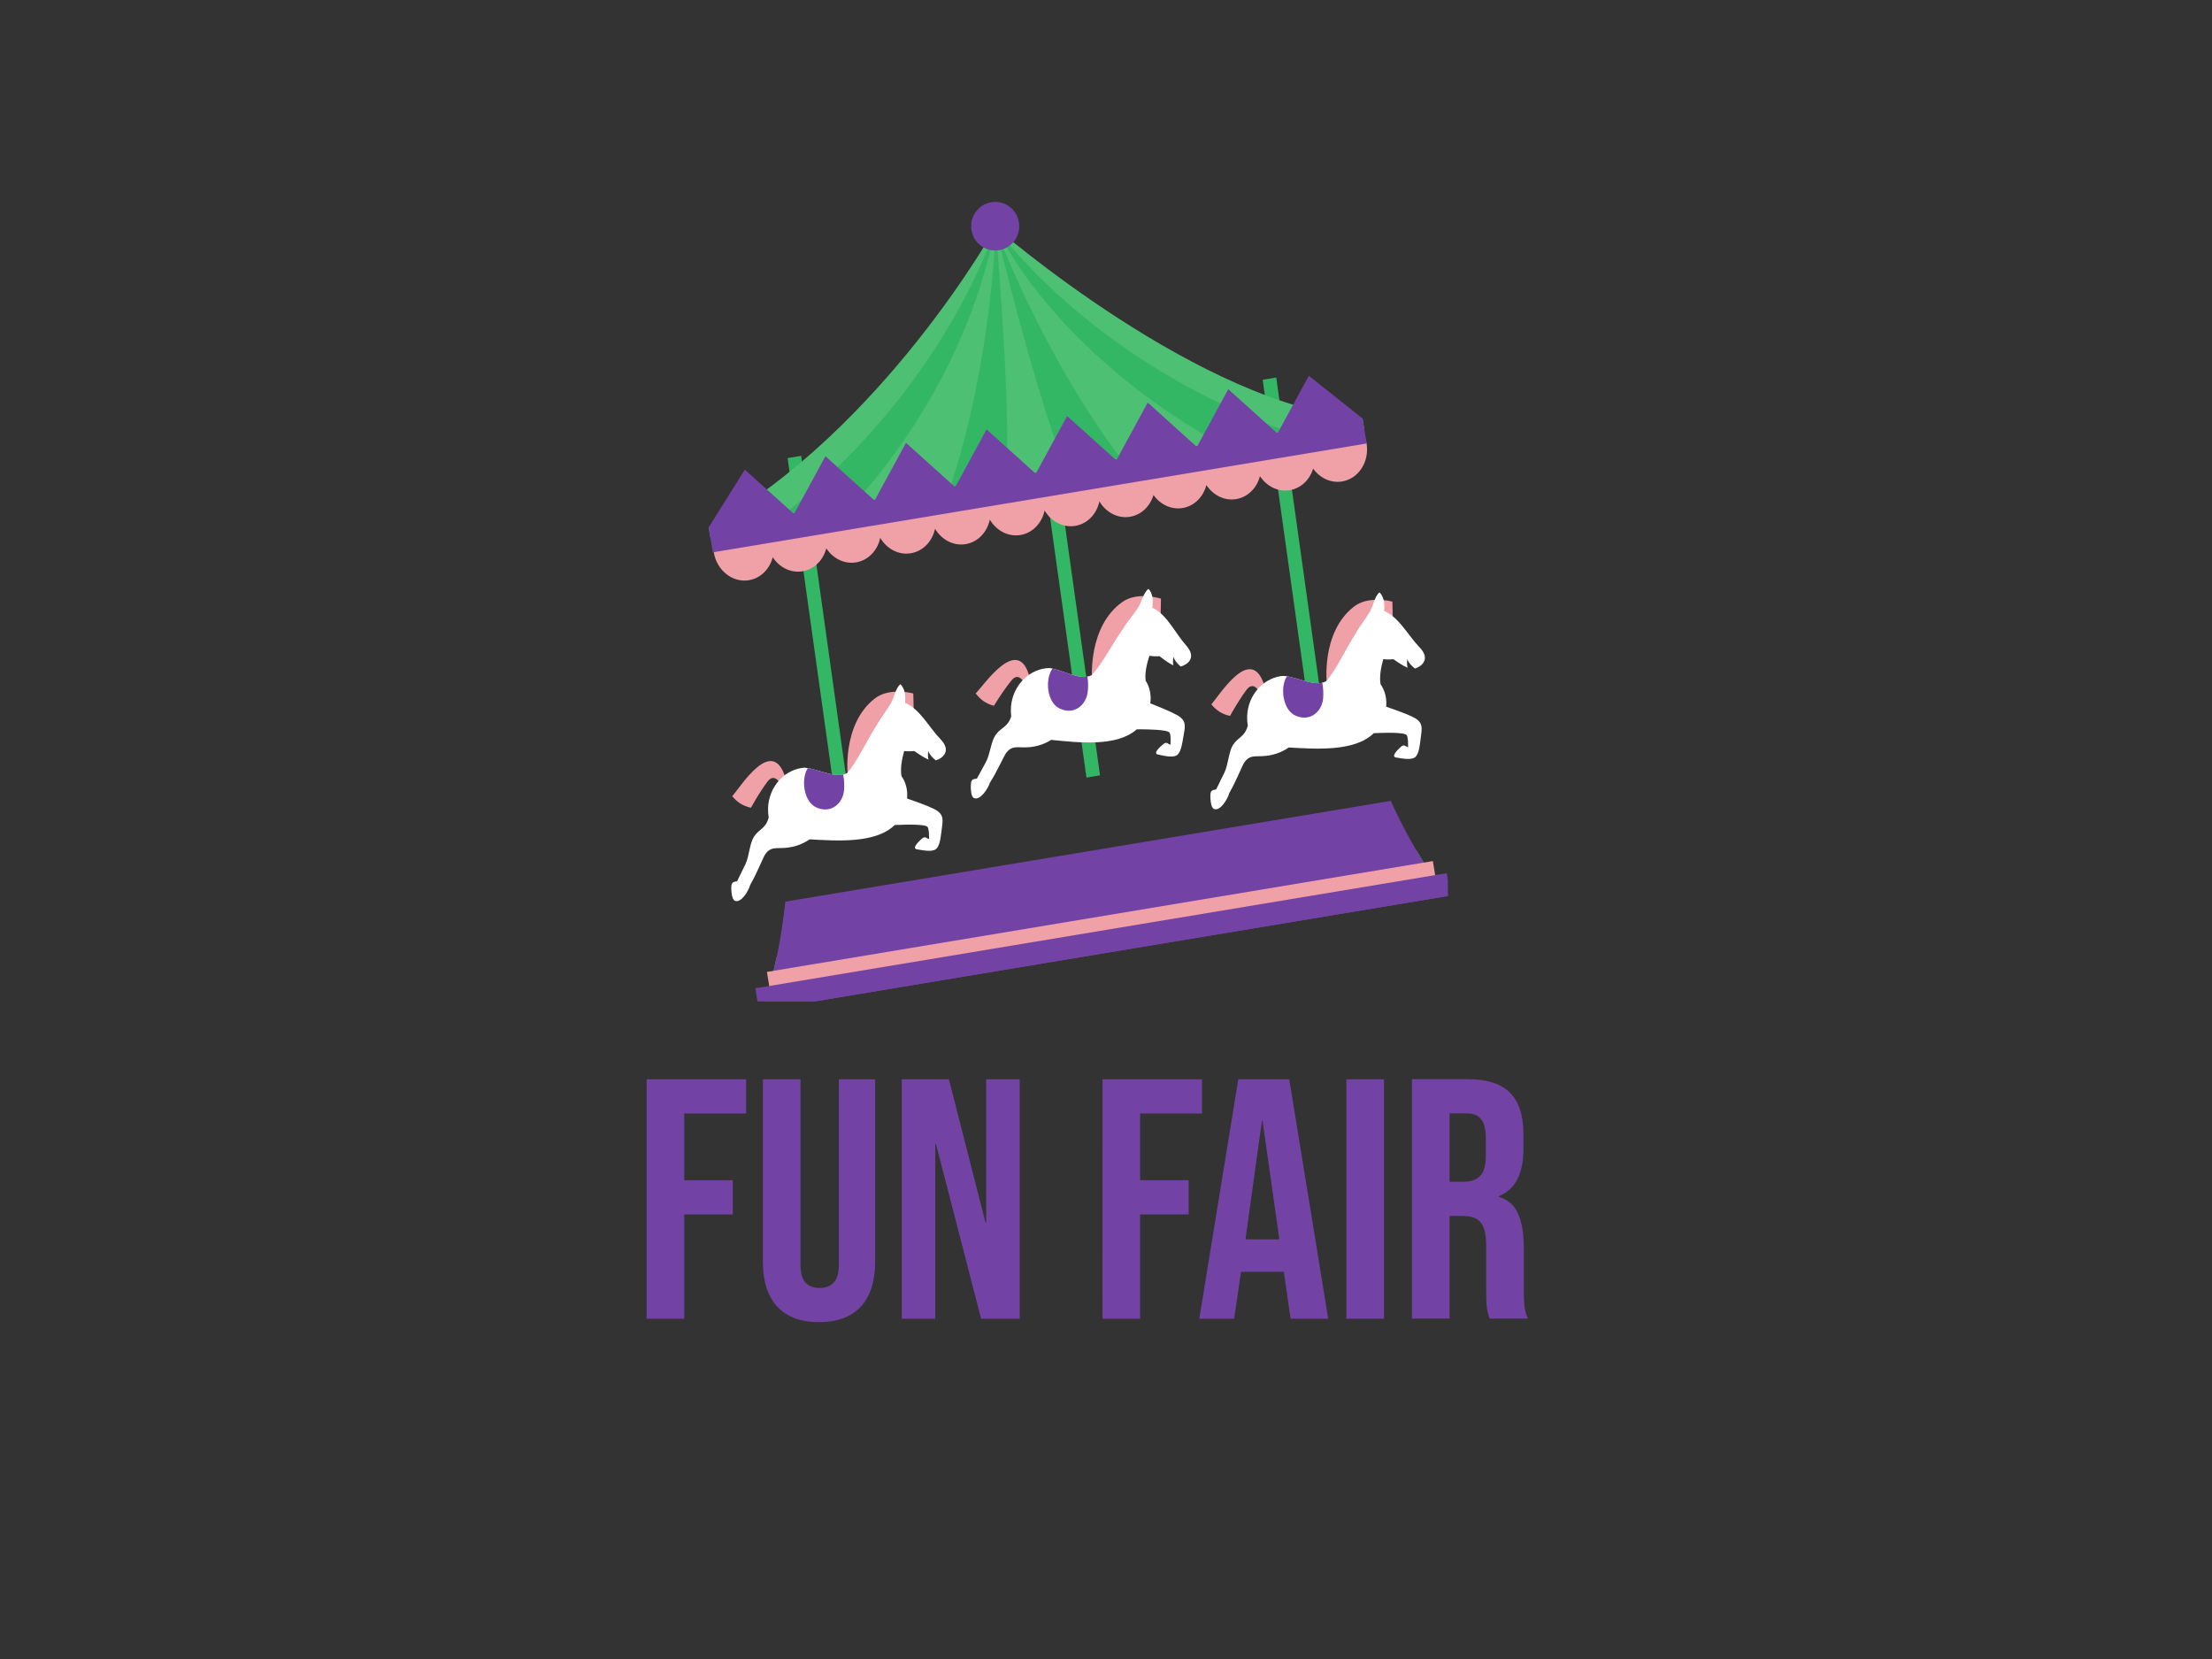
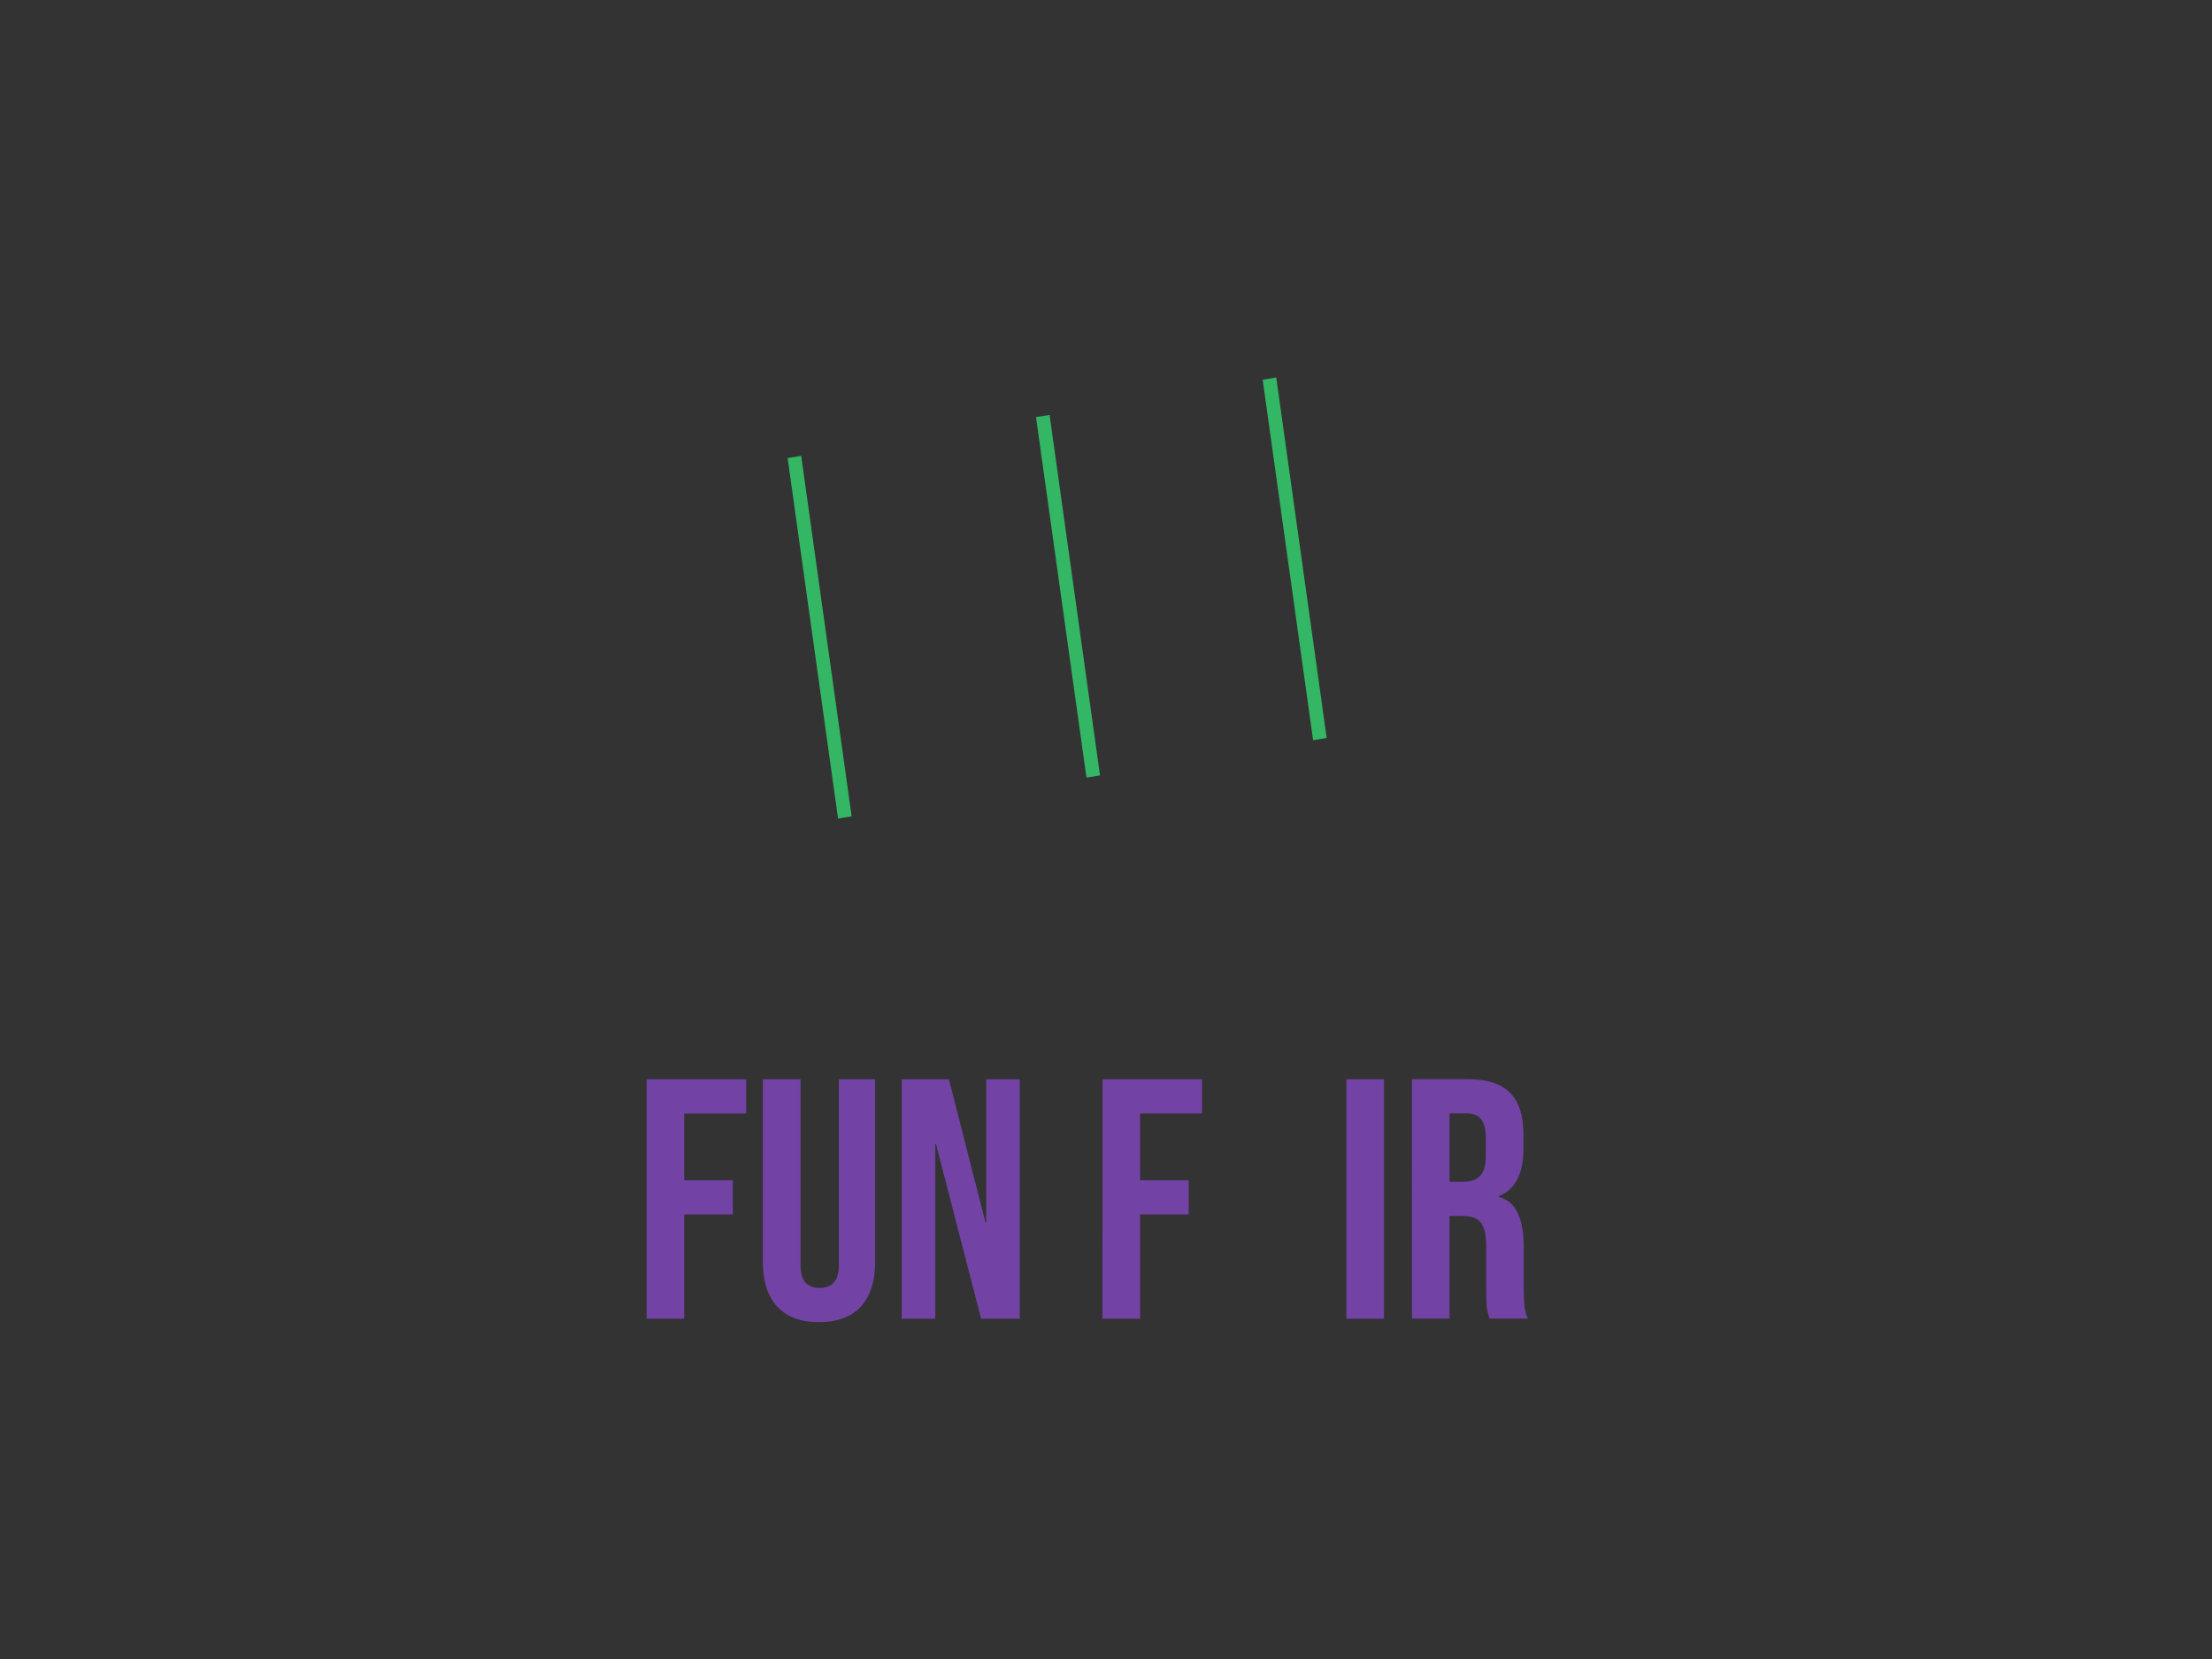
<svg xmlns="http://www.w3.org/2000/svg" xmlns:ns1="http://www.inkscape.org/namespaces/inkscape" xmlns:ns2="http://sodipodi.sourceforge.net/DTD/sodipodi-0.dtd" width="800" height="600" viewBox="0 0 211.667 158.75" version="1.1" id="svg27024" ns1:version="0.92.5 (2060ec1f9f, 2020-04-08)" ns2:docname="fun_fair.svg">
  <rect x="0" y="0" width="211.667" height="158.75" fill="#333333" stroke="none" />
  <defs id="defs27018">
    <clipPath clipPathUnits="userSpaceOnUse" id="clipPath1962-1">
      <path ns1:connector-curvature="0" d="m 655.983,478.678 86.117,-13.639 15.114,95.424 -86.117,13.64 z" id="path1960-7" />
    </clipPath>
    <clipPath clipPathUnits="userSpaceOnUse" id="clipPath1650-7">
      <path ns1:connector-curvature="0" d="m 366.118,446.223 h 162 v 138.872 h -162 z" id="path1648-3" />
    </clipPath>
    <clipPath clipPathUnits="userSpaceOnUse" id="clipPath1694-7">
      <path ns1:connector-curvature="0" d="m 386.454,541.854 0.055,-73.638 121.36,0.075 -0.056,73.638 z" id="path1692-6" />
    </clipPath>
    <clipPath clipPathUnits="userSpaceOnUse" id="clipPath1766-9">
      <path ns1:connector-curvature="0" d="m 386.41,541.854 0.056,-73.638 121.36,0.075 -0.055,73.638 z" id="path1764-7" />
    </clipPath>
    <clipPath clipPathUnits="userSpaceOnUse" id="clipPath1838-1">
-       <path ns1:connector-curvature="0" d="m 386.454,541.842 0.016,-21.143 62.213,0.038 -0.015,21.144 z" id="path1836-5" />
-     </clipPath>
+       </clipPath>
    <clipPath clipPathUnits="userSpaceOnUse" id="clipPath1858-7">
      <path ns1:connector-curvature="0" d="m 386.454,541.854 0.055,-73.638 121.36,0.075 -0.056,73.638 z" id="path1856-1" />
    </clipPath>
    <clipPath clipPathUnits="userSpaceOnUse" id="clipPath1470-6">
-       <path ns1:connector-curvature="0" d="M 127.682,466.408 H 231.074 V 579.207 H 127.682 Z" id="path1468-5" />
-     </clipPath>
+       </clipPath>
  </defs>
  <ns2:namedview id="base" pagecolor="#ffffff" bordercolor="#666666" borderopacity="1.0" ns1:pageopacity="0.0" ns1:pageshadow="2" ns1:zoom="0.49497475" ns1:cx="836.69412" ns1:cy="425.39564" ns1:document-units="px" ns1:current-layer="layer1" showgrid="false" units="px" showguides="true" ns1:guide-bbox="true" ns1:window-width="1848" ns1:window-height="1016" ns1:window-x="72" ns1:window-y="27" ns1:window-maximized="1">
    <ns1:grid type="xygrid" id="grid28406" />
    <ns2:guide position="105.833,166.688" orientation="1,0" id="guide28408" ns1:locked="false" />
  </ns2:namedview>
  <g ns1:label="Layer 1" ns1:groupmode="layer" id="layer1" transform="translate(0,-138.25)">
    <path d="m 135.11,241.517 h 5.334 q 2.782,0 4.058,1.309 1.276,1.276 1.276,3.96 v 1.407 q 0,3.567 -2.356,4.516 v 0.065 q 1.309,0.393 1.833,1.603 0.556,1.211 0.556,3.24 v 4.025 q 0,0.982 0.066,1.603 0.066,0.589 0.327,1.178 h -3.665 q -0.196,-0.556 -0.262,-1.047 -0.066,-0.491 -0.066,-1.767 v -4.189 q 0,-1.571 -0.524,-2.192 -0.491,-0.622 -1.734,-0.622 h -1.244 v 9.817 h -3.6 z m 4.909,9.817 q 1.08,0 1.603,-0.556 0.556,-0.556 0.556,-1.865 v -1.767 q 0,-1.243 -0.458,-1.8 -0.425,-0.556 -1.374,-0.556 h -1.636 v 6.545 z" style="font-style:normal;font-variant:normal;font-weight:normal;font-stretch:normal;font-size:10.583px;line-height:1.25;font-family:'Bebas Neue';-inkscape-font-specification:'Bebas Neue, Normal';font-variant-ligatures:normal;font-variant-caps:normal;font-variant-numeric:normal;font-feature-settings:normal;text-align:start;letter-spacing:0px;word-spacing:0px;writing-mode:lr-tb;text-anchor:start;fill:#7342a5;fill-opacity:1;stroke:none;stroke-width:0.818" id="path5678" ns1:connector-curvature="0" />
    <g transform="matrix(3.372,0,0,3.372,61.874,157.355)" id="g26988">
      <path ns1:connector-curvature="0" id="path5666" style="font-style:normal;font-variant:normal;font-weight:normal;font-stretch:normal;font-size:10.583px;line-height:1.25;font-family:'Bebas Neue';-inkscape-font-specification:'Bebas Neue, Normal';font-variant-ligatures:normal;font-variant-caps:normal;font-variant-numeric:normal;font-feature-settings:normal;text-align:start;letter-spacing:0px;word-spacing:0px;writing-mode:lr-tb;text-anchor:start;fill:#7342a5;fill-opacity:1;stroke:none;stroke-width:0.243" d="M 2.0489265e-7,24.962 H 2.824 v 0.971 H 1.068 v 1.893 h 1.378 v 0.971 H 1.068 v 2.96 H 2.0489265e-7 Z" />
      <path ns1:connector-curvature="0" id="path5668" style="font-style:normal;font-variant:normal;font-weight:normal;font-stretch:normal;font-size:10.583px;line-height:1.25;font-family:'Bebas Neue';-inkscape-font-specification:'Bebas Neue, Normal';font-variant-ligatures:normal;font-variant-caps:normal;font-variant-numeric:normal;font-feature-settings:normal;text-align:start;letter-spacing:0px;word-spacing:0px;writing-mode:lr-tb;text-anchor:start;fill:#7342a5;fill-opacity:1;stroke:none;stroke-width:0.243" d="m 4.892,31.853 q -0.776,0 -1.184,-0.437 -0.408,-0.446 -0.408,-1.271 v -5.183 h 1.068 v 5.261 q 0,0.349 0.136,0.505 0.146,0.155 0.408,0.155 0.262,0 0.398,-0.155 0.146,-0.155 0.146,-0.505 v -5.261 h 1.029 v 5.183 q 0,0.825 -0.408,1.271 -0.408,0.437 -1.184,0.437 z" />
      <path ns1:connector-curvature="0" id="path5670" style="font-style:normal;font-variant:normal;font-weight:normal;font-stretch:normal;font-size:10.583px;line-height:1.25;font-family:'Bebas Neue';-inkscape-font-specification:'Bebas Neue, Normal';font-variant-ligatures:normal;font-variant-caps:normal;font-variant-numeric:normal;font-feature-settings:normal;text-align:start;letter-spacing:0px;word-spacing:0px;writing-mode:lr-tb;text-anchor:start;fill:#7342a5;fill-opacity:1;stroke:none;stroke-width:0.243" d="m 7.24,24.962 h 1.339 l 1.039,4.067 h 0.019 v -4.067 h 0.951 v 6.794 H 9.492 L 8.211,26.796 H 8.192 v 4.96 H 7.24 Z" />
      <path ns1:connector-curvature="0" id="path5672" style="font-style:normal;font-variant:normal;font-weight:normal;font-stretch:normal;font-size:10.583px;line-height:1.25;font-family:'Bebas Neue';-inkscape-font-specification:'Bebas Neue, Normal';font-variant-ligatures:normal;font-variant-caps:normal;font-variant-numeric:normal;font-feature-settings:normal;text-align:start;letter-spacing:0px;word-spacing:0px;writing-mode:lr-tb;text-anchor:start;fill:#7342a5;fill-opacity:1;stroke:none;stroke-width:0.243" d="m 12.938,24.962 h 2.824 v 0.971 h -1.757 v 1.893 h 1.378 v 0.971 h -1.378 v 2.96 h -1.068 z" />
-       <path ns1:connector-curvature="0" id="path5674" style="font-style:normal;font-variant:normal;font-weight:normal;font-stretch:normal;font-size:10.583px;line-height:1.25;font-family:'Bebas Neue';-inkscape-font-specification:'Bebas Neue, Normal';font-variant-ligatures:normal;font-variant-caps:normal;font-variant-numeric:normal;font-feature-settings:normal;text-align:start;letter-spacing:0px;word-spacing:0px;writing-mode:lr-tb;text-anchor:start;fill:#7342a5;fill-opacity:1;stroke:none;stroke-width:0.243" d="m 16.791,24.962 h 1.446 l 1.106,6.794 h -1.068 l -0.194,-1.349 v 0.019 h -1.213 l -0.194,1.33 h -0.99 z m 1.165,4.542 -0.476,-3.358 h -0.019 L 16.995,29.504 Z" />
      <path ns1:connector-curvature="0" id="path5676" style="font-style:normal;font-variant:normal;font-weight:normal;font-stretch:normal;font-size:10.583px;line-height:1.25;font-family:'Bebas Neue';-inkscape-font-specification:'Bebas Neue, Normal';font-variant-ligatures:normal;font-variant-caps:normal;font-variant-numeric:normal;font-feature-settings:normal;text-align:start;letter-spacing:0px;word-spacing:0px;writing-mode:lr-tb;text-anchor:start;fill:#7342a5;fill-opacity:1;stroke:none;stroke-width:0.243" d="m 19.858,24.962 h 1.068 v 6.794 h -1.068 z" />
      <g id="g1446-6" transform="matrix(0.021,0,0,0.021,-2.878,-89.538)">
        <g id="g1448-3" transform="translate(327.62,4612.932)">
          <path ns1:connector-curvature="0" d="M 0,0 18.328,-3.022 86.49,484.075 68.162,487.096 Z" style="fill:#33b764;fill-opacity:1;fill-rule:nonzero;stroke:none" id="path1450-9" />
        </g>
      </g>
      <g id="g1452-4" transform="matrix(0.021,0,0,0.021,-2.878,-89.538)">
        <g id="g1454-8" transform="translate(969.561,4507.087)">
          <path ns1:connector-curvature="0" d="M 0,0 18.328,-3.021 86.49,484.076 68.162,487.098 Z" style="fill:#33b764;fill-opacity:1;fill-rule:nonzero;stroke:none" id="path1456-1" />
        </g>
      </g>
      <g id="g1458-2" transform="matrix(0.021,0,0,0.021,-2.878,-89.538)">
        <g id="g1460-9" transform="translate(663.264,4557.59)">
          <path ns1:connector-curvature="0" d="M 0,0 18.328,-3.021 86.49,484.076 68.162,487.098 Z" style="fill:#33b764;fill-opacity:1;fill-rule:nonzero;stroke:none" id="path1462-3" />
        </g>
      </g>
      <g transform="matrix(0.203,0,0,-0.203,-24.17,117.433)" id="g1464-9">
        <g id="g1466-0" clip-path="url(#clipPath1470-6)">
          <g id="g1472-8" transform="matrix(0.105,0,0,-0.106,105.014,1020.825)">
            <g id="g1474-8" transform="translate(222.81,4624.989)">
              <path ns1:connector-curvature="0" d="M 0,0 C -0.442,4.172 -0.342,8.5 0.381,12.884 4.345,36.926 25.34,53.485 47.274,49.868 62.933,47.286 74.832,35.118 78.919,19.62 c 8.847,13.365 24.022,21.07 39.681,18.488 15.659,-2.582 27.557,-14.75 31.645,-30.248 8.847,13.365 24.022,21.07 39.681,18.488 16.346,-2.695 28.595,-15.837 32.138,-32.308 8.642,14.462 24.462,22.976 40.809,20.28 16.346,-2.695 28.595,-15.837 32.138,-32.308 8.642,14.462 24.462,22.976 40.809,20.281 16.346,-2.695 28.595,-15.837 32.138,-32.308 8.642,14.462 24.462,22.976 40.808,20.28 16.347,-2.695 28.596,-15.837 32.138,-32.307 8.643,14.461 24.463,22.975 40.809,20.28 16.347,-2.695 28.596,-15.837 32.138,-32.308 8.643,14.462 24.463,22.976 40.809,20.28 15.131,-2.494 26.753,-13.939 31.208,-28.691 8.955,12.541 23.636,19.649 38.767,17.154 15.659,-2.582 27.558,-14.751 31.645,-30.248 8.847,13.365 24.022,21.07 39.681,18.488 15.659,-2.582 27.557,-14.751 31.645,-30.248 8.847,13.365 24.022,21.069 39.681,18.488 15.039,-2.48 26.613,-13.802 31.127,-28.424 8.969,12.399 23.565,19.406 38.604,16.926 21.935,-3.616 36.502,-26.038 32.538,-50.08 -0.723,-4.384 -2.018,-8.516 -3.775,-12.325 z" style="fill:#f0a0a7;fill-opacity:1;fill-rule:nonzero;stroke:none" id="path1476-5" />
            </g>
          </g>
          <g id="g1478-0" transform="matrix(0.105,0,0,-0.106,105.014,1020.825)">
            <g id="g1480-9" transform="translate(1089.185,4475.059)">
              <path ns1:connector-curvature="0" d="M 0,0 -2.225,-13.497 C -215.984,-28.63 -490.611,-265.294 -490.611,-265.294 l 0.213,2.492 -0.597,-2.428 c 0,0 -149.111,265.747 -381.7,395.257 l 2.225,13.496 z" style="fill:#4ec073;fill-opacity:1;fill-rule:nonzero;stroke:none" id="path1482-6" />
            </g>
          </g>
          <g id="g1484-3" transform="matrix(0.105,0,0,-0.106,105.014,1020.825)">
            <g id="g1486-8" transform="translate(407.181,4576.955)">
              <path ns1:connector-curvature="0" d="m 0,0 c 54.495,-58.656 155.884,-189.57 191.008,-367.126 0,0 -64.046,210.425 -287.639,383.059 z" style="fill:#33b764;fill-opacity:1;fill-rule:nonzero;stroke:none" id="path1488-5" />
            </g>
          </g>
          <g id="g1490-6" transform="matrix(0.105,0,0,-0.106,105.014,1020.825)">
            <g id="g1492-1" transform="translate(899.455,4495.788)">
              <path ns1:connector-curvature="0" d="m 0,0 93.218,-15.37 c -266.986,-91.747 -394.1,-270.653 -394.1,-270.653 C -224.265,-139.178 -72.754,-37.675 0,0" style="fill:#33b764;fill-opacity:1;fill-rule:nonzero;stroke:none" id="path1494-1" />
            </g>
          </g>
          <g id="g1496-5" transform="matrix(0.105,0,0,-0.106,105.014,1020.825)">
            <g id="g1498-9" transform="translate(613.297,4542.97)">
-               <path ns1:connector-curvature="0" d="m 0,0 c 2.266,-52.744 0.421,-152.399 -14.723,-333.206 0,0 -3.888,173.055 -61.527,345.778 z" style="fill:#33b764;fill-opacity:1;fill-rule:nonzero;stroke:none" id="path1500-8" />
+               <path ns1:connector-curvature="0" d="m 0,0 c 2.266,-52.744 0.421,-152.399 -14.723,-333.206 0,0 -3.888,173.055 -61.527,345.778 " style="fill:#33b764;fill-opacity:1;fill-rule:nonzero;stroke:none" id="path1500-8" />
            </g>
          </g>
          <g id="g1502-4" transform="matrix(0.105,0,0,-0.106,105.014,1020.825)">
            <g id="g1504-8" transform="translate(767.401,4517.561)">
              <path ns1:connector-curvature="0" d="m 0,0 c -110.037,-145.077 -169.276,-307.723 -169.276,-307.723 43.703,176.097 74.723,270.943 94.308,320.084 z" style="fill:#33b764;fill-opacity:1;fill-rule:nonzero;stroke:none" id="path1506-1" />
            </g>
          </g>
          <g id="g1508-0" transform="matrix(0.105,0,0,-0.106,105.014,1020.825)">
            <g id="g1510-3" transform="translate(629.512,4202.802)">
              <path ns1:connector-curvature="0" d="m 0,0 c 2.879,17.464 -8.944,33.956 -26.408,36.835 -17.464,2.88 -33.955,-8.943 -36.835,-26.408 -2.879,-17.463 8.944,-33.955 26.408,-36.835 C -19.371,-29.287 -2.879,-17.464 0,0" style="fill:#7342a5;fill-opacity:1;fill-rule:nonzero;stroke:none" id="path1512-0" />
            </g>
          </g>
          <g id="g1514-4" transform="matrix(0.105,0,0,-0.106,105.014,1020.825)">
            <g id="g1516-4" transform="translate(1057.046,4471.482)">
              <path ns1:connector-curvature="0" d="m 0,0 29.914,-9.921 -71.464,-56.31 -41.773,76.118 -65.5,-58.431 -41.773,76.117 -65.501,-58.43 -41.773,76.118 -65.5,-58.43 -41.773,76.117 -65.501,-58.43 -41.773,76.117 -65.5,-58.43 -41.773,76.118 -65.501,-58.431 -41.773,76.118 -65.5,-58.43 -48.092,76.022 28.636,0.268 z" style="fill:#7342a5;fill-opacity:1;fill-rule:nonzero;stroke:none" id="path1518-4" />
            </g>
          </g>
          <g id="g1520-4" transform="matrix(0.105,0,0,-0.106,105.014,1020.825)">
            <g id="g1522-7" transform="translate(1092.4,4494.558)">
              <path ns1:connector-curvature="0" d="M 0,0 -870.47,143.523 -875.91,110.527 -5.44,-32.996 Z" style="fill:#7342a5;fill-opacity:1;fill-rule:nonzero;stroke:none" id="path1524-6" />
            </g>
          </g>
          <g id="g1526-3" transform="matrix(0.105,0,0,-0.106,105.014,1020.825)">
            <g id="g1528-1" transform="translate(1158.753,5031.325)">
              <path ns1:connector-curvature="0" d="m 0,0 -851.705,140.429 c -2.237,10.453 -4.845,21.13 -7.862,31.37 L 17.516,27.186 C 11.373,18.456 5.474,9.182 0,0" style="fill:#33b764;fill-opacity:1;fill-rule:nonzero;stroke:none" id="path1530-7" />
            </g>
          </g>
          <g id="g1532-5" transform="matrix(0.105,0,0,-0.106,105.014,1020.825)">
            <g id="g1534-9" transform="translate(1203.752,5090.861)">
              <path ns1:connector-curvature="0" d="m 0,0 c -4.46,-4.012 -8.919,-8.794 -13.337,-13.996 -0.876,-1.034 -1.756,-2.077 -2.628,-3.149 -11.223,-13.763 -22.012,-30.378 -31.419,-46.465 -0.563,-0.961 -1.135,-1.924 -1.683,-2.88 -3.782,-6.548 -7.335,-12.973 -10.557,-19.012 -0.213,-0.402 -0.404,-0.771 -0.613,-1.17 -6.432,-12.107 -11.581,-22.625 -14.864,-29.549 -0.046,-0.09 -0.099,-0.207 -0.145,-0.295 -2.517,-5.316 -3.911,-8.452 -3.911,-8.452 l -33.708,5.558 -10.591,1.746 -57.872,9.542 -13.367,2.204 -42.517,7.01 -19.727,3.252 -42.517,7.011 -3.492,0.576 -65.972,10.877 -12.511,2.062 -42.517,7.011 -19.727,3.252 -38.583,6.362 -2.296,0.379 v -0.001 l -9.513,1.569 -59.822,9.864 -14.335,2.363 -45.479,7.498 -14.373,2.371 -44.398,7.32 -6.901,1.138 -66.661,10.991 -6.905,1.138 -44.474,7.333 -19.728,3.253 -42.516,7.01 -10.858,1.79 -14.841,2.448 c 0,0 -0.141,1.515 -0.43,4.226 -0.103,0.959 -0.244,2.205 -0.389,3.46 -0.061,0.538 -0.103,0.931 -0.167,1.519 -0.244,2.071 -0.534,4.474 -0.869,7.12 -1.028,8.11 -2.536,18.748 -4.539,30.569 -0.533,3.127 -1.089,6.32 -1.695,9.597 -2.022,10.961 -4.46,22.588 -7.373,34.073 -1.097,4.309 -2.266,8.583 -3.496,12.797 -4.391,15.07 -9.639,29.257 -15.892,40.404 l 51.241,-8.448 1.847,-0.305 64.75,-10.676 5.823,-0.961 60.012,-9.894 7.023,-1.158 117.979,-19.453 15.31,-2.524 50.804,-8.376 11.444,-1.887 42.517,-7.01 19.727,-3.253 v -10e-4 l 11.627,-1.916 30.889,-5.093 9.906,-1.634 126.068,-20.786 9.571,-1.577 42.516,-7.011 0.149,-0.024 62.099,-10.239 v 10e-4 l 19.728,-3.254 43.358,-7.149 18.886,-3.113 42.516,-7.01 L -34.69,5.72 V 5.719 Z" style="fill:#7342a5;fill-opacity:1;fill-rule:nonzero;stroke:none" id="path1536-6" />
            </g>
          </g>
          <g id="g1538-2" transform="matrix(0.105,0,0,-0.106,105.014,1020.825)">
            <g id="g1540-1" transform="translate(1180.617,5045.263)">
              <path ns1:connector-curvature="0" d="m 0,0 -886.614,146.185 4.828,29.278 L 4.827,29.278 Z" style="fill:#f0a0a7;fill-opacity:1;fill-rule:nonzero;stroke:none" id="path1542-7" />
            </g>
          </g>
          <g id="g1544-8" transform="matrix(0.105,0,0,-0.106,105.014,1020.825)">
            <g id="g1546-5" transform="translate(1199.08,5061.255)">
              <path ns1:connector-curvature="0" d="m 0,0 -920.5,151.772 4.873,29.559 L 4.874,29.558 Z" style="fill:#7342a5;fill-opacity:1;fill-rule:nonzero;stroke:none" id="path1548-7" />
            </g>
          </g>
          <g id="g1550-4" transform="matrix(0.105,0,0,-0.106,105.014,1020.825)">
            <g id="g1552-1" transform="translate(318.337,4934.417)">
              <path ns1:connector-curvature="0" d="m 0,0 c -17.675,-54.349 -58.787,12.109 -70.516,25.32 5.816,6.934 13.468,12.947 24.911,15.188 6.849,-12.103 15.088,-25.518 22.273,-34.794 6.678,-8.57 13.737,-3.51 17.033,4.166 C -2.884,7.268 2.352,5.641 0,0" style="fill:#f0a0a7;fill-opacity:1;fill-rule:nonzero;stroke:none" id="path1554-8" />
            </g>
          </g>
          <g id="g1556-5" transform="matrix(0.105,0,0,-0.106,105.014,1020.825)">
            <g id="g1558-9" transform="translate(489.512,4851.42)">
              <path ns1:connector-curvature="0" d="m 0,0 -0.662,-27.164 c 0,0 -31.385,-8.683 -51.197,6.574 C -96.593,13.86 -87.78,82.94 -87.78,82.94 -87.78,82.94 -9.689,-2.137 0,0" style="fill:#f0a0a7;fill-opacity:1;fill-rule:nonzero;stroke:none" id="path1560-7" />
            </g>
          </g>
          <g id="g1562-5" transform="matrix(0.105,0,0,-0.106,105.014,1020.825)">
            <g id="g1564-3" transform="translate(524.792,4884.193)">
              <path ns1:connector-curvature="0" d="m 0,0 c -15.277,-15.536 -26.836,-39.307 -46.949,-47.63 0.918,-8.781 0.249,-18.203 -6.105,-24.574 -6.628,5.229 -8.205,17.652 -13.067,25.83 -5.843,9.831 -13.575,18.859 -19.008,29.082 -13.523,20.465 -25.297,47.318 -39.088,62.45 -15.437,8.919 -44.936,-9.176 -60.056,-6.915 -26.785,4.004 -46.265,29.227 -44.966,57.442 0.117,2.545 0.394,5.216 0.804,7.944 -0.106,0.37 -0.21,0.738 -0.32,1.108 -4.167,14.007 -12.979,14.148 -19.548,24.606 -5.682,9.047 -5.989,25.373 -11.199,36.079 -3.582,7.362 -7.487,14.834 -11.046,22.325 -6.789,0.791 -7.755,2.487 -7.687,9.791 0.037,3.882 0.836,14.174 4.667,15.849 8.337,3.647 18.3,-12.735 20.582,-21.056 9.008,-15.205 17.21,-36.527 20.224,-40.65 6.593,-9.015 13.205,-7.402 23.452,-7.832 13.145,-0.552 25.076,-4.333 35.363,-11.438 37.193,2.089 88.003,5.606 113.286,-18.873 14.998,-0.655 40.8,-1.367 43.699,2.54 2.17,2.923 1.915,11.075 1.992,15.855 -3.835,-0.613 -4.788,-4.502 -9.692,-0.27 -4.348,3.829 -13.197,12.446 -6.738,13.871 9.589,1.531 22.539,4.344 27.111,-1.669 4.092,-5.382 4.857,-14.655 5.793,-21.495 2.158,-15.786 4.221,-23.147 -9.971,-30.1 -10.476,-5.132 -24.047,-9.456 -35.716,-13.696 1.081,-11.246 -1.763,-21.508 -7.49,-29.602 -1.707,-10.443 0.552,-21.968 3.615,-33.035 3.92,0.462 8.42,0.548 13.543,0.04 6.601,4.657 12.957,8.777 18.827,11.242 -1.43,-5.781 -0.319,-11.298 -0.319,-11.298 1.975,5.96 8.23,10.935 10.187,12.378 C 2.669,25.642 15.806,16.074 0,0" style="fill:#ffffff;fill-opacity:1;fill-rule:nonzero;stroke:none" id="path1566-8" />
            </g>
          </g>
          <g id="g1568-8" transform="matrix(0.105,0,0,-0.106,105.014,1020.825)">
            <g id="g1570-3" transform="translate(398.929,4930.178)">
-               <path ns1:connector-curvature="0" d="m 0,0 c -14.223,6.178 -38.312,-6.789 -53.635,-7.866 -2.303,4.463 -5.228,11.706 -4.358,18.481 1.388,10.804 0.347,21.22 8.643,28.521 8.296,7.301 11.167,10.374 22.545,10.074 C -15.428,48.91 -6.79,43.94 -4.35,37.233 -2.205,31.34 4.393,15.584 0,0" style="fill:#7342a5;fill-opacity:1;fill-rule:nonzero;stroke:none" id="path1572-1" />
-             </g>
+               </g>
          </g>
          <g id="g1574-8" transform="matrix(0.105,0,0,-0.106,105.014,1020.825)">
            <g id="g1576-9" transform="translate(399.668,4929.839)">
              <path ns1:connector-curvature="0" d="m 0,0 c -1.283,0.634 -2.656,1.096 -4.099,1.418 1.347,6.803 1.628,14.932 1.108,20.607 -0.873,9.533 -5.881,17.833 -13.396,22.202 -6.933,4.03 -15.339,4.168 -23.668,0.385 -7.557,-3.431 -13.138,-11.796 -15.315,-22.95 -2.101,-10.771 -0.447,-21.8 4.1,-28.835 -1.669,-0.255 -3.259,-0.405 -4.751,-0.422 -4.314,7.932 -5.728,19.011 -3.568,30.08 2.446,12.537 8.918,22.028 17.756,26.042 6.194,2.812 12.458,3.73 18.314,2.765 3.251,-0.536 6.376,-1.653 9.293,-3.349 C -5.51,42.876 0.29,33.333 1.29,22.417 1.745,17.445 1.692,8.123 0,0" style="fill:#ffffff;fill-opacity:1;fill-rule:nonzero;stroke:none" id="path1578-6" />
            </g>
          </g>
          <g id="g1580-4" transform="matrix(0.105,0,0,-0.106,105.014,1020.825)">
            <g id="g1582-3" transform="translate(956.172,4813.293)">
              <path ns1:connector-curvature="0" d="m 0,0 c -17.675,-54.349 -58.787,12.109 -70.516,25.32 5.816,6.934 13.468,12.947 24.911,15.188 6.849,-12.103 15.088,-25.518 22.273,-34.794 6.678,-8.57 13.737,-3.51 17.033,4.166 C -2.884,7.268 2.352,5.641 0,0" style="fill:#f0a0a7;fill-opacity:1;fill-rule:nonzero;stroke:none" id="path1584-3" />
            </g>
          </g>
          <g id="g1586-3" transform="matrix(0.105,0,0,-0.106,105.014,1020.825)">
            <g id="g1588-8" transform="translate(1127.347,4730.296)">
              <path ns1:connector-curvature="0" d="m 0,0 -0.662,-27.164 c 0,0 -31.385,-8.684 -51.197,6.574 C -96.593,13.86 -87.78,82.94 -87.78,82.94 -87.78,82.94 -9.689,-2.137 0,0" style="fill:#f0a0a7;fill-opacity:1;fill-rule:nonzero;stroke:none" id="path1590-6" />
            </g>
          </g>
          <g id="g1592-0" transform="matrix(0.105,0,0,-0.106,105.014,1020.825)">
            <g id="g1594-4" transform="translate(1162.627,4763.07)">
-               <path ns1:connector-curvature="0" d="m 0,0 c -15.277,-15.536 -26.836,-39.307 -46.949,-47.631 0.918,-8.78 0.249,-18.202 -6.105,-24.573 -6.628,5.229 -8.205,17.652 -13.067,25.83 -5.843,9.831 -13.575,18.859 -19.008,29.082 -13.523,20.465 -25.297,47.318 -39.088,62.45 -15.438,8.919 -44.936,-9.176 -60.056,-6.915 -26.785,4.004 -46.265,29.227 -44.966,57.443 0.117,2.544 0.394,5.215 0.804,7.944 -0.106,0.368 -0.21,0.737 -0.32,1.107 -4.167,14.007 -12.979,14.148 -19.548,24.606 -5.682,9.047 -5.989,25.373 -11.199,36.079 -3.582,7.362 -7.487,14.834 -11.046,22.325 -6.789,0.791 -7.755,2.487 -7.687,9.791 0.037,3.882 0.836,14.174 4.667,15.85 8.337,3.646 18.3,-12.736 20.582,-21.057 9.008,-15.205 17.21,-36.527 20.224,-40.65 6.593,-9.015 13.205,-7.402 23.452,-7.832 13.145,-0.552 25.076,-4.333 35.363,-11.438 37.193,2.089 88.003,5.606 113.286,-18.873 14.998,-0.655 40.8,-1.367 43.699,2.54 2.17,2.923 1.915,11.075 1.992,15.854 -3.835,-0.612 -4.788,-4.501 -9.692,-0.269 -4.348,3.829 -13.197,12.446 -6.738,13.871 9.589,1.531 22.539,4.344 27.111,-1.669 4.092,-5.382 4.857,-14.655 5.793,-21.495 2.158,-15.786 4.221,-23.147 -9.971,-30.1 -10.476,-5.132 -24.047,-9.456 -35.716,-13.696 1.081,-11.246 -1.763,-21.508 -7.49,-29.602 -1.707,-10.443 0.552,-21.968 3.615,-33.035 3.92,0.462 8.42,0.548 13.543,0.04 6.601,4.657 12.957,8.777 18.827,11.242 -1.43,-5.781 -0.319,-11.298 -0.319,-11.298 1.975,5.96 8.23,10.935 10.187,12.378 C 2.669,25.642 15.806,16.074 0,0" style="fill:#ffffff;fill-opacity:1;fill-rule:nonzero;stroke:none" id="path1596-8" />
-             </g>
+               </g>
          </g>
          <g id="g1598-8" transform="matrix(0.105,0,0,-0.106,105.014,1020.825)">
            <g id="g1600-8" transform="translate(1036.764,4809.054)">
              <path ns1:connector-curvature="0" d="m 0,0 c -14.223,6.178 -38.312,-6.789 -53.635,-7.866 -2.303,4.463 -5.228,11.707 -4.358,18.481 1.388,10.804 0.347,21.22 8.643,28.521 8.296,7.301 11.167,10.374 22.545,10.074 C -15.428,48.91 -6.79,43.94 -4.35,37.233 -2.206,31.34 4.393,15.584 0,0" style="fill:#7342a5;fill-opacity:1;fill-rule:nonzero;stroke:none" id="path1602-9" />
            </g>
          </g>
          <g id="g1604-7" transform="matrix(0.105,0,0,-0.106,105.014,1020.825)">
            <g id="g1606-7" transform="translate(1037.502,4808.716)">
              <path ns1:connector-curvature="0" d="m 0,0 c -1.283,0.634 -2.656,1.096 -4.099,1.418 1.347,6.803 1.628,14.932 1.108,20.607 -0.873,9.533 -5.881,17.833 -13.396,22.202 -6.933,4.03 -15.339,4.168 -23.668,0.385 -7.557,-3.431 -13.138,-11.796 -15.315,-22.95 -2.101,-10.771 -0.448,-21.8 4.1,-28.835 -1.669,-0.255 -3.259,-0.405 -4.751,-0.422 -4.314,7.932 -5.728,19.011 -3.568,30.08 2.446,12.537 8.918,22.028 17.756,26.042 6.194,2.812 12.458,3.73 18.314,2.765 3.251,-0.536 6.376,-1.653 9.293,-3.349 C -5.51,42.876 0.29,33.333 1.29,22.417 1.745,17.445 1.692,8.123 0,0" style="fill:#ffffff;fill-opacity:1;fill-rule:nonzero;stroke:none" id="path1608-6" />
            </g>
          </g>
          <g id="g1610-4" transform="matrix(0.105,0,0,-0.106,105.014,1020.825)">
            <g id="g1612-3" transform="translate(643.503,4801.931)">
              <path ns1:connector-curvature="0" d="m 0,0 c -15.317,-55.06 -59.254,9.565 -71.542,22.258 5.513,7.179 12.898,13.516 24.234,16.247 C -39.944,26.709 -31.134,13.662 -23.557,4.704 -16.515,-3.571 -9.681,1.789 -6.718,9.6 -3.194,7.137 2.107,5.738 0,0" style="fill:#f0a0a7;fill-opacity:1;fill-rule:nonzero;stroke:none" id="path1614-0" />
            </g>
          </g>
          <g id="g1616-3" transform="matrix(0.105,0,0,-0.106,105.014,1020.825)">
            <g id="g1618-0" transform="translate(818.095,4726.387)">
              <path ns1:connector-curvature="0" d="m 0,0 0.509,-27.167 c 0,0 -30.982,-10.028 -51.433,4.362 C -97.101,9.685 -91.272,79.081 -91.272,79.081 -91.272,79.081 -9.588,-2.553 0,0" style="fill:#f0a0a7;fill-opacity:1;fill-rule:nonzero;stroke:none" id="path1620-9" />
            </g>
          </g>
          <g id="g1622-2" transform="matrix(0.105,0,0,-0.106,105.014,1020.825)">
            <g id="g1624-5" transform="translate(851.931,4760.649)">
              <path ns1:connector-curvature="0" d="m 0,0 c -14.594,-16.18 -25.117,-40.427 -44.853,-49.609 1.295,-8.733 1.033,-18.175 -5.04,-24.814 -6.848,4.938 -8.959,17.282 -14.168,25.243 -6.262,9.57 -14.375,18.256 -20.244,28.236 -14.392,19.863 -27.312,46.184 -41.742,60.708 -15.808,8.246 -44.499,-11.104 -59.703,-9.497 -26.932,2.846 -47.481,27.206 -47.399,55.452 0.007,2.548 0.169,5.227 0.461,7.971 -0.122,0.364 -0.242,0.728 -0.367,1.093 -4.767,13.815 -13.577,13.576 -20.59,23.741 -6.067,8.794 -7.077,25.091 -12.744,35.563 -3.896,7.2 -8.119,14.497 -11.998,21.828 -6.816,0.498 -7.855,2.15 -8.101,9.451 -0.131,3.88 0.224,14.197 3.979,16.036 8.173,4.002 18.832,-11.935 21.47,-20.15 9.655,-14.803 18.768,-35.752 21.958,-39.741 6.975,-8.723 13.511,-6.826 23.767,-6.814 13.157,0.015 25.239,-3.249 35.823,-9.904 37.069,3.689 87.68,9.393 113.995,-13.975 15.012,-0.008 40.82,0.393 43.548,4.421 2.042,3.014 1.436,11.147 1.307,15.926 -3.805,-0.777 -4.589,-4.703 -9.671,-0.687 -4.509,3.638 -13.722,11.866 -7.33,13.568 9.514,1.943 22.332,5.311 27.159,-0.5 4.32,-5.2 5.483,-14.432 6.713,-21.225 C -0.934,106.643 1.445,99.377 -12.435,91.819 -22.68,86.241 -36.052,81.336 -47.528,76.597 -45.963,65.409 -48.362,55.033 -53.735,46.7 -54.99,36.193 -52.238,24.776 -48.7,13.851 c 3.896,0.631 8.389,0.911 13.529,0.624 6.394,4.937 12.567,9.327 18.325,12.043 -1.18,-5.838 0.168,-11.301 0.168,-11.301 1.717,6.039 7.751,11.279 9.644,12.805 C 1.562,25.733 15.099,16.74 0,0" style="fill:#ffffff;fill-opacity:1;fill-rule:nonzero;stroke:none" id="path1626-4" />
            </g>
          </g>
          <g id="g1628-0" transform="matrix(0.105,0,0,-0.106,105.014,1020.825)">
            <g id="g1630-5" transform="translate(724.203,4801.168)">
              <path ns1:connector-curvature="0" d="m 0,0 c -14.476,5.56 -37.984,-8.434 -53.246,-10.169 -2.493,4.359 -5.728,11.47 -5.15,18.275 0.92,10.854 -0.569,21.216 7.406,28.867 7.974,7.652 10.709,10.846 22.089,11.036 C -17.521,48.2 -8.677,43.607 -5.95,37.011 -3.554,31.216 3.718,15.759 0,0" style="fill:#7342a5;fill-opacity:1;fill-rule:nonzero;stroke:none" id="path1632-9" />
            </g>
          </g>
          <g id="g1634-4" transform="matrix(0.105,0,0,-0.106,105.014,1020.825)">
            <g id="g1636-6" transform="translate(724.955,4800.862)">
              <path ns1:connector-curvature="0" d="m 0,0 c -1.31,0.578 -2.701,0.981 -4.156,1.24 1.052,6.855 0.982,14.988 0.219,20.635 -1.283,9.487 -6.644,17.563 -14.34,21.605 -7.101,3.728 -15.505,3.503 -23.663,-0.635 -7.402,-3.754 -12.618,-12.351 -14.312,-23.589 -1.635,-10.851 0.492,-21.799 5.339,-28.632 -1.657,-0.326 -3.238,-0.545 -4.729,-0.626 -4.652,7.739 -6.541,18.746 -4.861,29.899 1.904,12.63 7.961,22.392 16.618,26.782 6.067,3.077 12.286,4.264 18.177,3.552 3.272,-0.396 6.442,-1.377 9.429,-2.945 C -7.353,42.599 -1.146,33.315 0.323,22.452 0.992,17.504 1.34,8.188 0,0" style="fill:#ffffff;fill-opacity:1;fill-rule:nonzero;stroke:none" id="path1638-9" />
            </g>
          </g>
        </g>
      </g>
    </g>
  </g>
</svg>